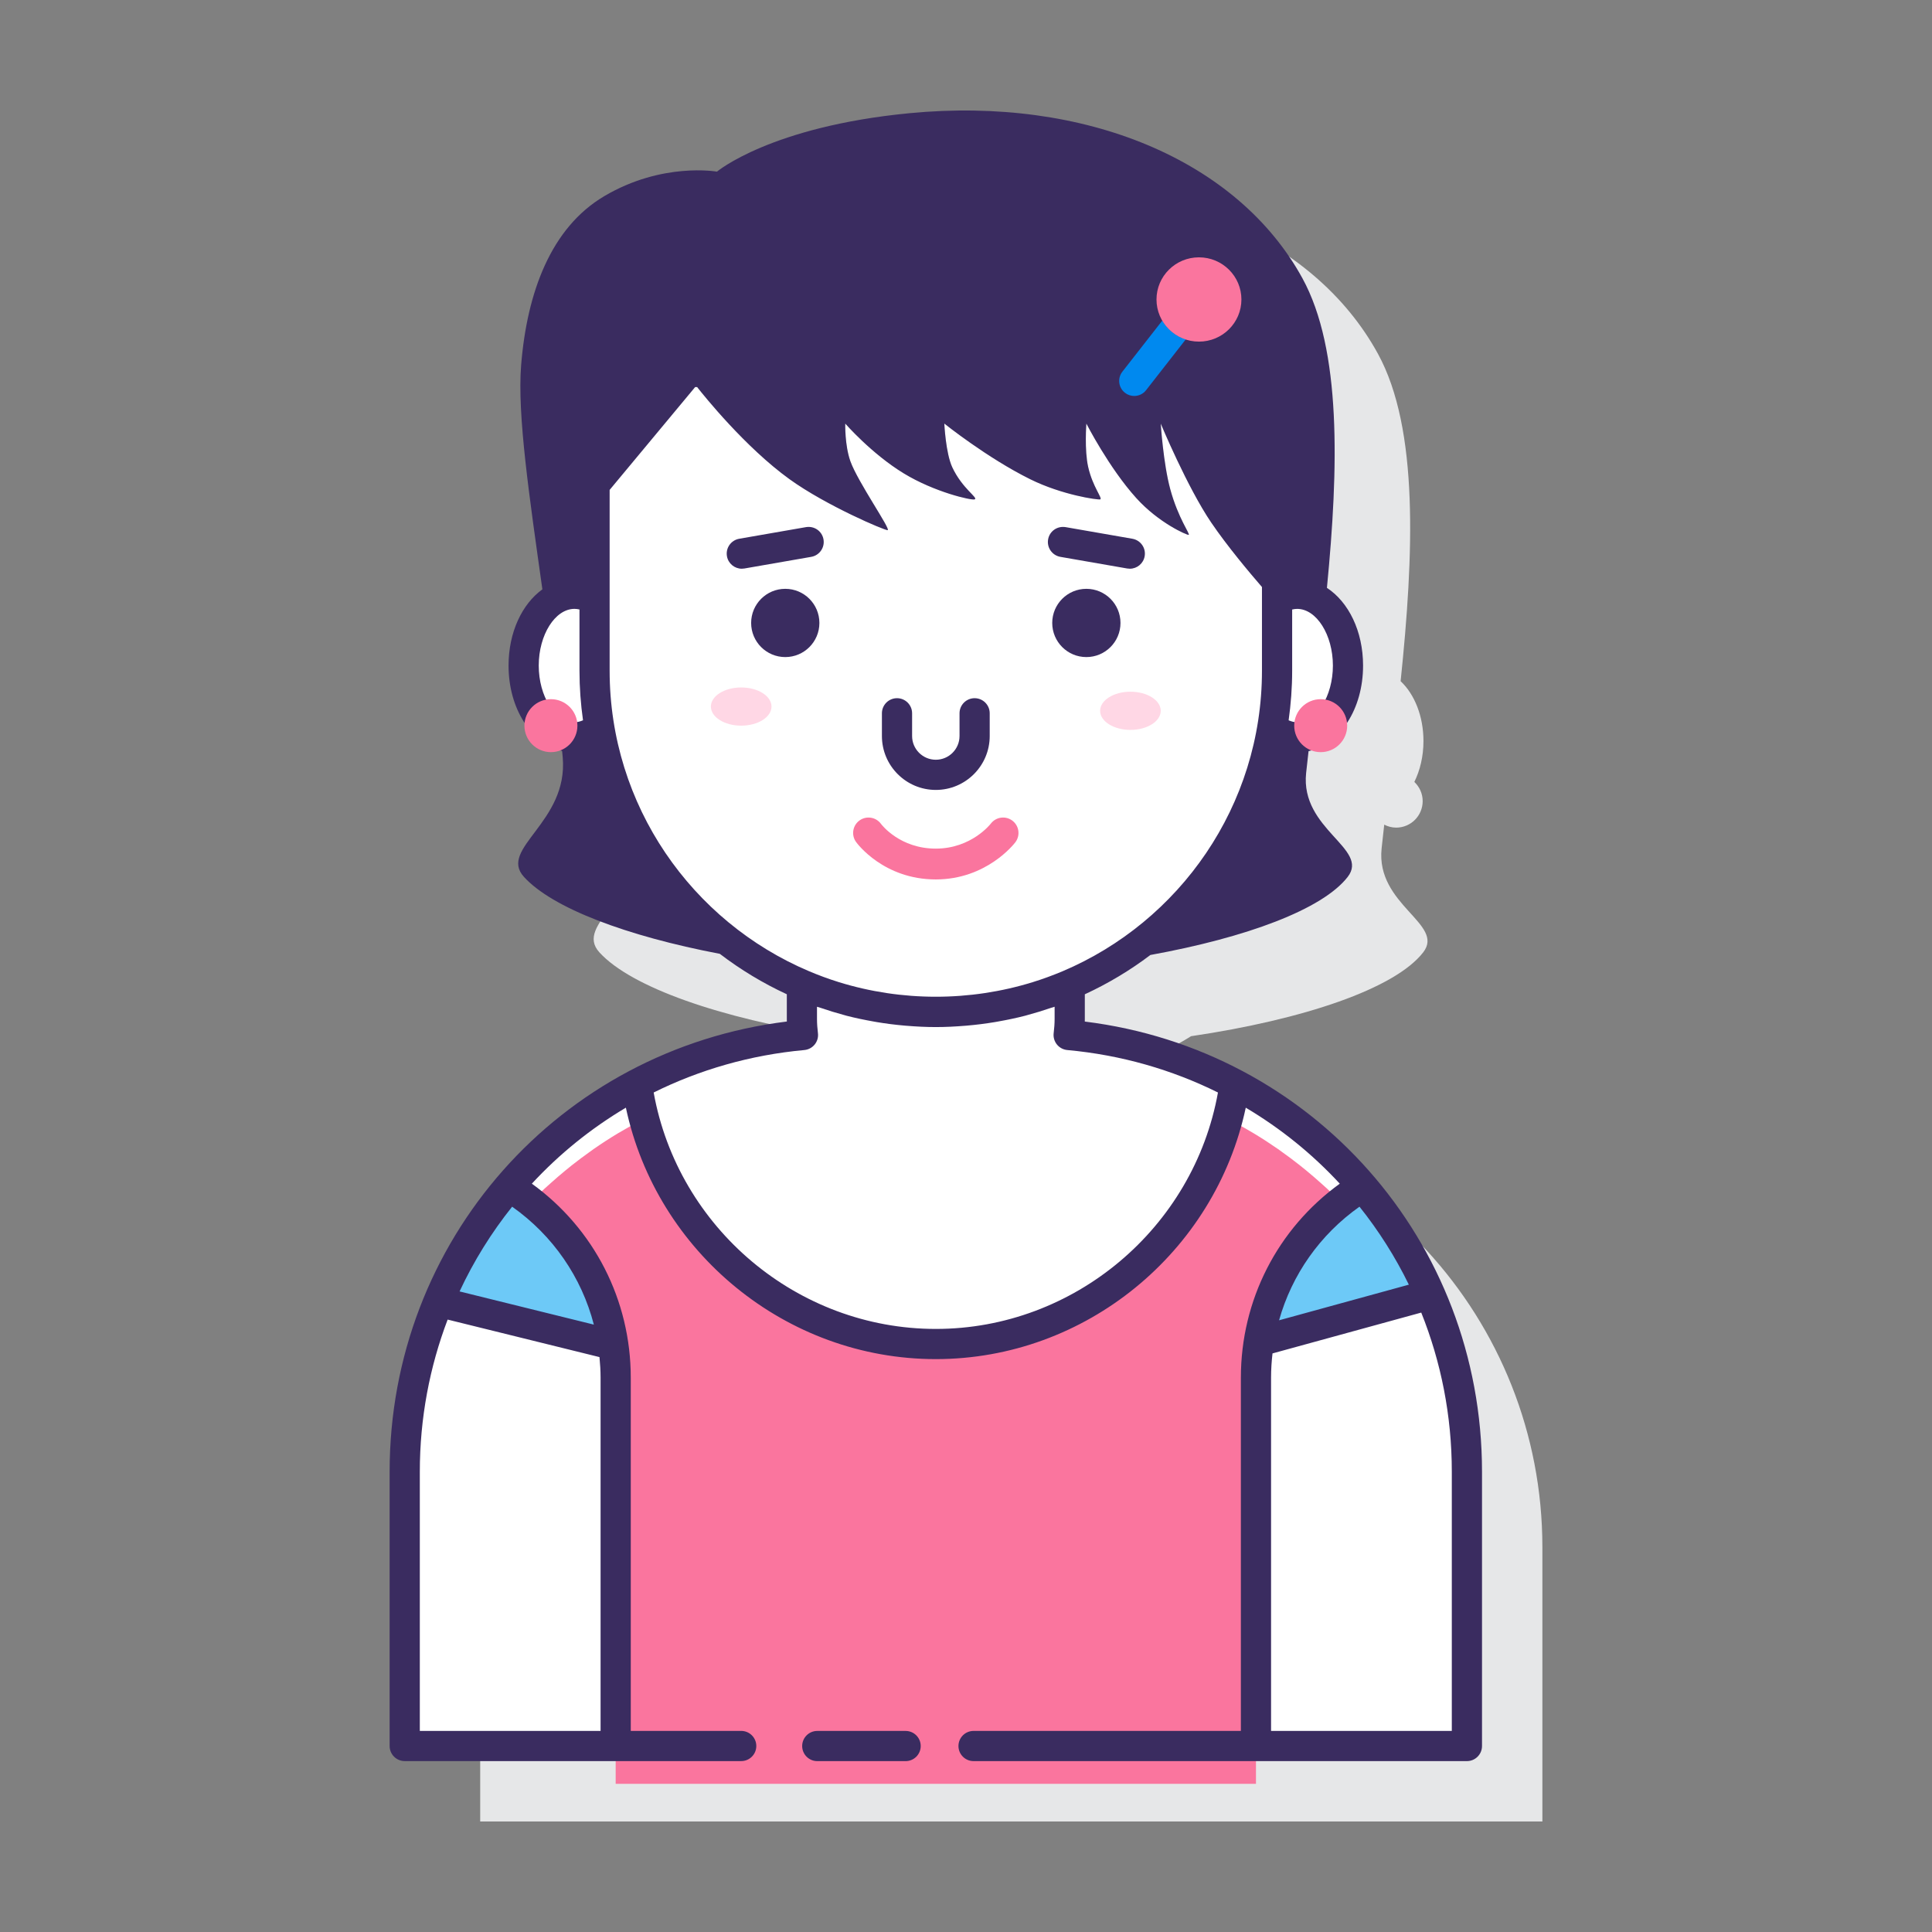
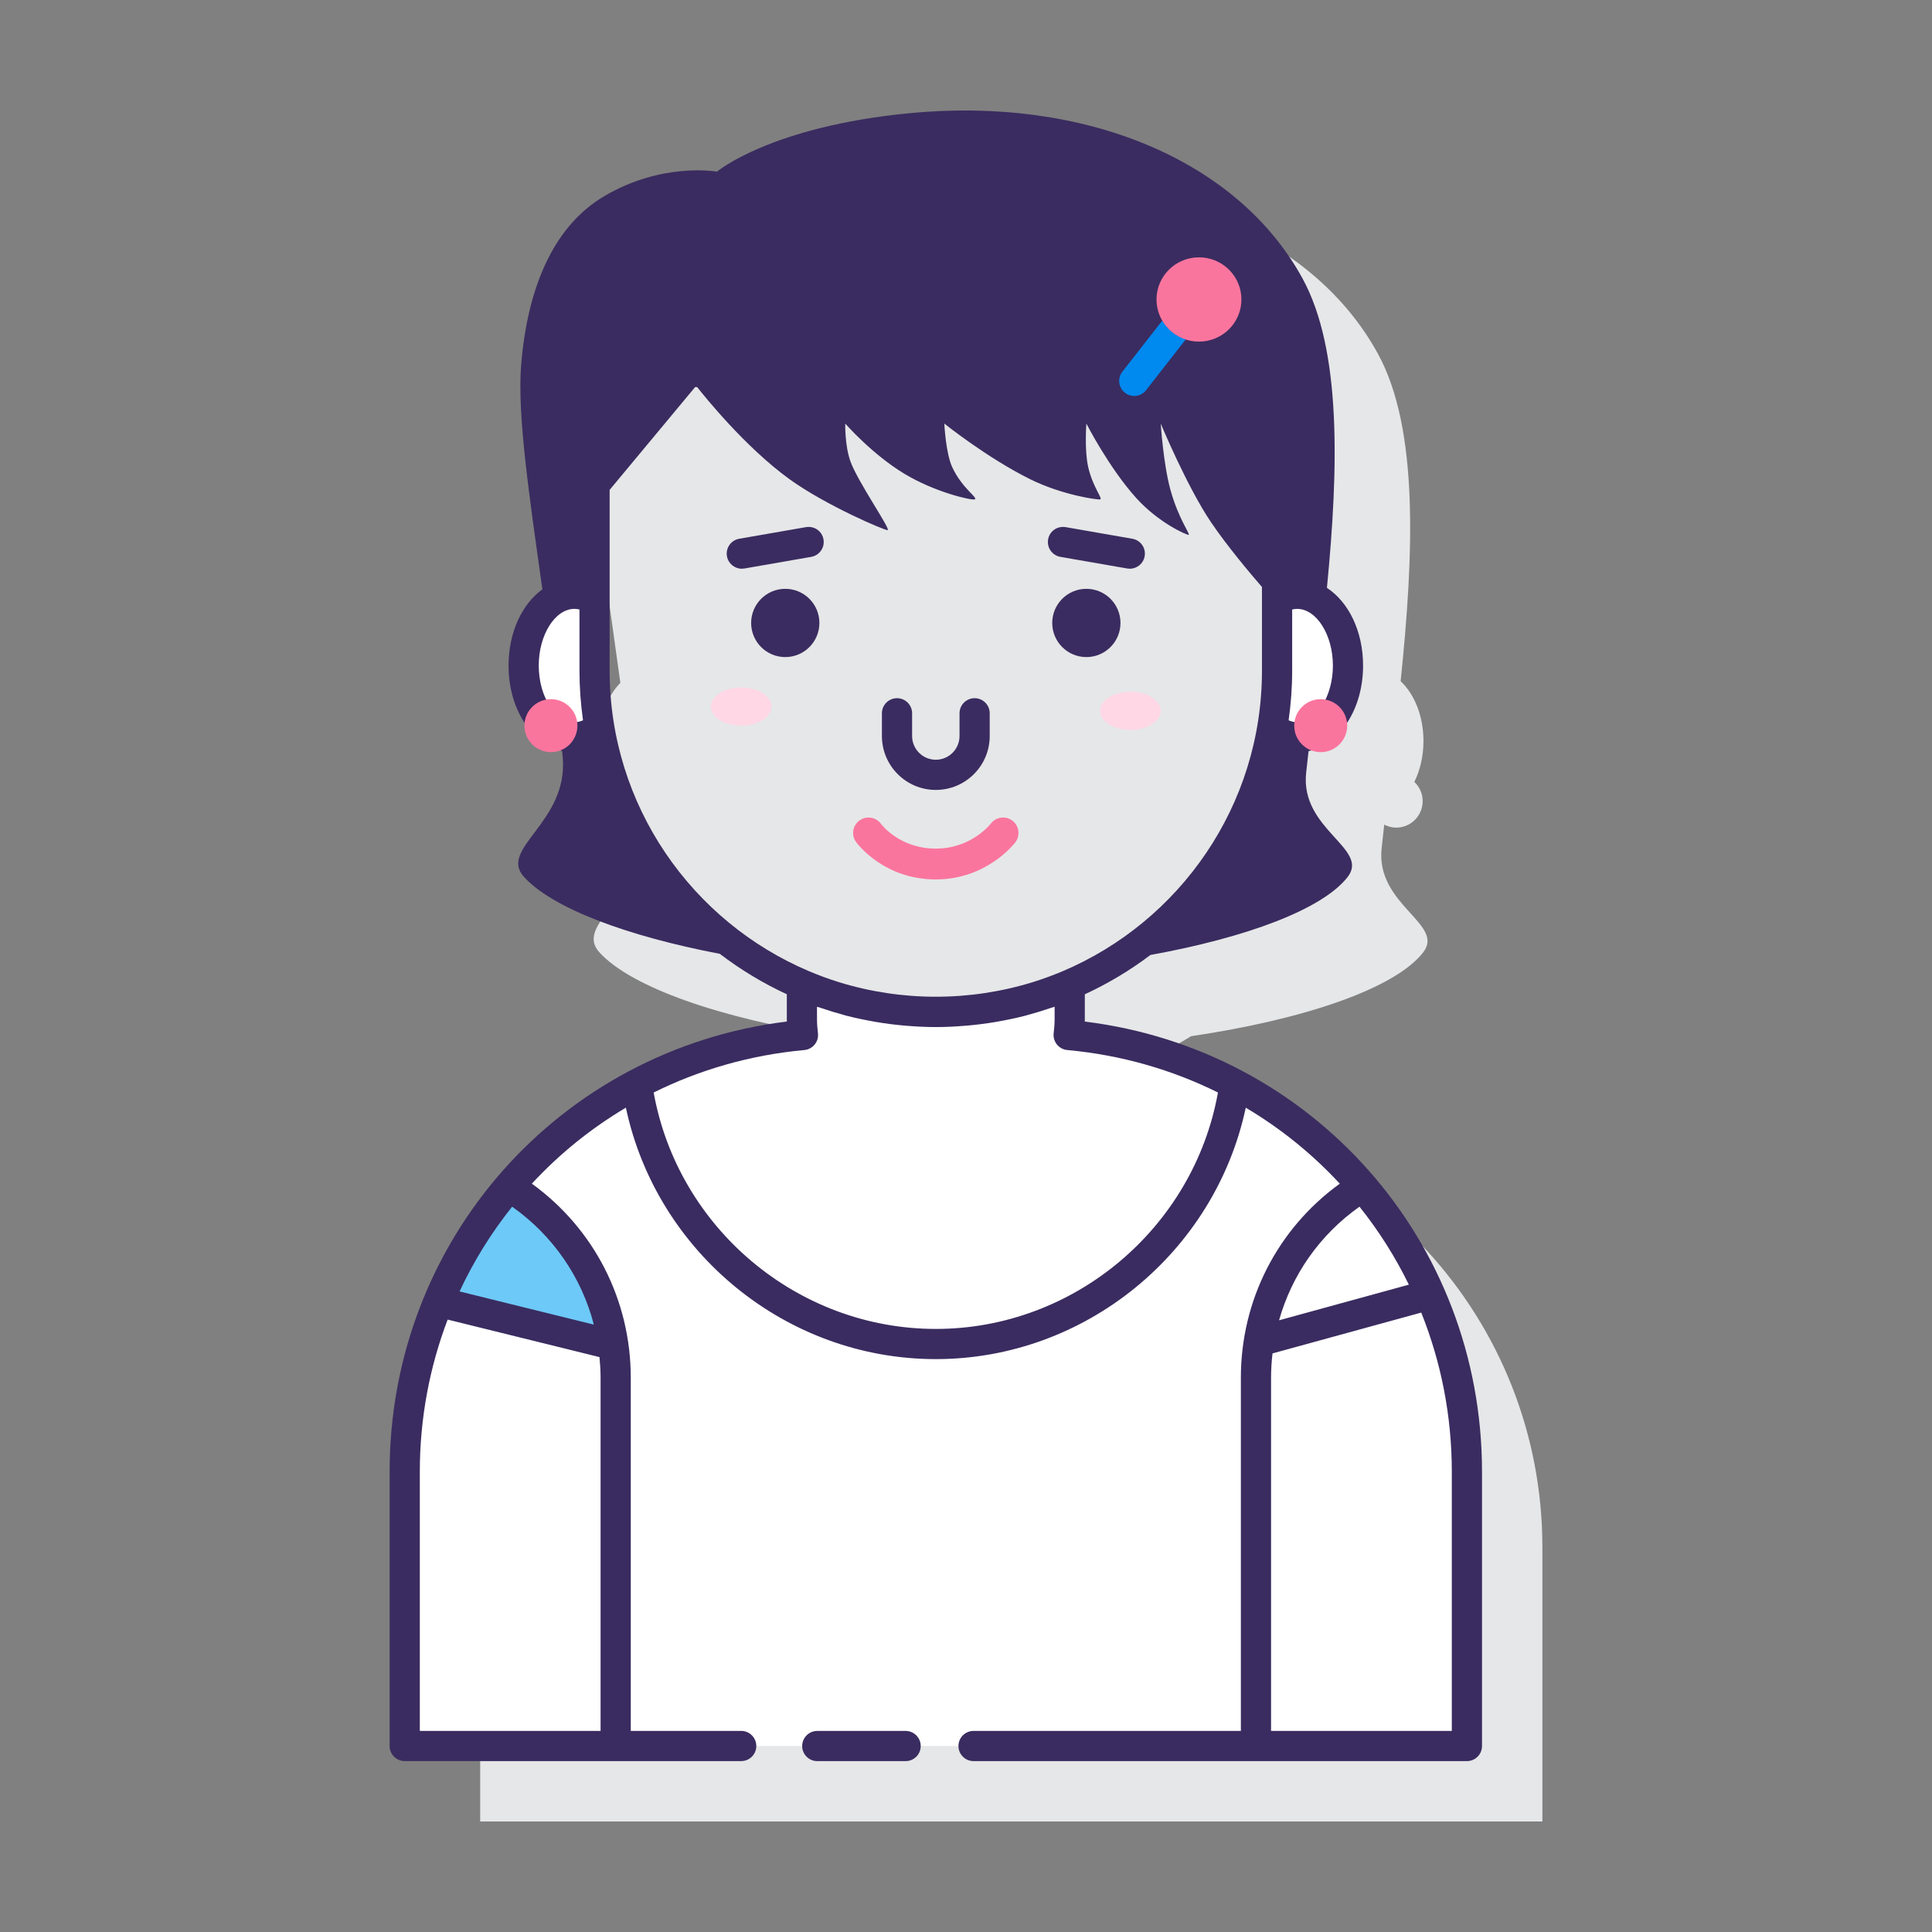
<svg xmlns="http://www.w3.org/2000/svg" version="1.1" id="Layer_1" x="0px" y="0px" viewBox="0 0 128 128" style="enable-background:new 0 0 128 128;" xml:space="preserve">
  <rect x="0" y="0" width="128" height="128" fill="#808080" stroke="none" />
  <style type="text/css">
	.st0{fill:#3A2C60;}
	.st1{fill:#E6E7E8;}
	.st2{fill:#FFFFFF;}
	.st3{fill:#FFD7E5;}
	.st4{fill:#0089EF;}
	.st5{fill:#6DC9F7;}
	.st6{fill:#FA759E;}
	.st7{fill:#D4FBFF;}
	.st8{fill:none;stroke:#3A2C60;stroke-width:2;stroke-linecap:round;stroke-linejoin:round;stroke-miterlimit:10;}
</style>
  <g>
    <g>
      <path class="st1" d="M75.802,73.572c0.042-0.35,0.07-0.705,0.07-1.066v-2.27c0,0-0.001,0-0.001,0    c1.058-0.452,2.073-0.984,3.041-1.585c7.459-1.102,13.513-3.151,15.378-5.555c1.46-1.882-3.149-3.137-2.755-6.882    c0.054-0.518,0.114-1.049,0.174-1.579c0.239,0.122,0.505,0.197,0.792,0.197c0.969,0,1.755-0.786,1.755-1.755    c0-0.502-0.214-0.952-0.552-1.272c0.379-0.769,0.604-1.701,0.604-2.709c0-1.657-0.602-3.114-1.513-3.965    c0.868-8.365,1.222-16.716-1.505-21.696c-4.281-7.817-14.369-12.06-26.04-10.935c-9.208,0.888-12.75,3.873-12.75,3.873    s-3.625-0.651-7.473,1.628c-3.517,2.083-5.111,6.351-5.501,11.199c-0.281,3.491,0.66,9.452,1.575,16.041    c-0.85,0.864-1.408,2.263-1.408,3.854c0,1.008,0.225,1.94,0.604,2.709c-0.338,0.32-0.552,0.77-0.552,1.272    c0,0.969,0.786,1.755,1.755,1.755c0.262,0,0.509-0.062,0.733-0.165c0.016,0.172,0.034,0.346,0.049,0.518    c0.374,4.308-4.282,6.03-2.571,7.911c2.104,2.315,8.021,4.371,15.296,5.502c0.993,0.623,2.036,1.174,3.125,1.639    c-0.001,0-0.002-0.001-0.003-0.001v2.269c0,0.362,0.028,0.716,0.07,1.066c-14.795,1.352-26.385,13.787-26.385,28.934v18.173    h70.373v-18.173C102.186,87.359,90.596,74.924,75.802,73.572z" />
    </g>
    <g>
      <g>
        <path class="st2" d="M70.802,68.572c0.042-0.35,0.07-0.705,0.07-1.066v-2.27c-2.724,1.164-5.722,1.809-8.872,1.809     s-6.148-0.646-8.872-1.809v2.269c0,0.362,0.028,0.716,0.07,1.066c-14.795,1.352-26.385,13.787-26.385,28.934v18.173h70.373     V97.506C97.186,82.359,85.596,69.924,70.802,68.572z" />
      </g>
      <g>
        <path class="st2" d="M85.938,39.339c-0.473,0-0.922,0.14-1.33,0.388v4.709c0,1.29-0.114,2.552-0.321,3.782     c0.49,0.392,1.048,0.634,1.651,0.634c1.861,0,3.369-2.13,3.369-4.757C89.307,41.469,87.799,39.339,85.938,39.339z" />
        <path class="st2" d="M39.392,44.437v-4.709c-0.408-0.248-0.857-0.388-1.33-0.388c-1.861,0-3.369,2.13-3.369,4.757     c0,2.627,1.508,4.757,3.369,4.757c0.603,0,1.161-0.242,1.651-0.634C39.505,46.988,39.392,45.726,39.392,44.437z" />
      </g>
-       <path class="st2" d="M84.313,39.685c0,0-2.469-2.719-4.063-5.063s-3.348-6.56-3.348-6.56s0.168,2.635,0.63,4.341    c0.528,1.952,1.352,3.009,1.219,3.031c-0.113,0.019-1.971-0.78-3.469-2.438c-1.811-2.004-3.307-4.935-3.307-4.935    s-0.134,1.748,0.119,2.872c0.303,1.343,0.99,2.103,0.792,2.151c-0.156,0.038-2.501-0.282-4.636-1.339    c-2.859-1.416-5.686-3.685-5.686-3.685s0.09,1.966,0.53,2.903c0.667,1.42,1.75,2.029,1.477,2.12    c-0.221,0.074-2.659-0.482-4.696-1.724C57.736,30.058,56,28.063,56,28.063s-0.039,1.43,0.344,2.497    c0.495,1.377,2.691,4.512,2.469,4.563c-0.159,0.036-4.071-1.623-6.5-3.375c-3.206-2.313-6.188-6.188-6.188-6.188l-6.687,8.042    l-0.047,0v10.835c0,12.486,10.122,22.608,22.608,22.608s22.608-10.122,22.608-22.608v-4.957L84.313,39.685z" />
      <g>
-         <path class="st6" d="M90.216,81.152c-0.306-0.358-0.616-0.713-0.939-1.056c-0.071-0.075-0.143-0.149-0.214-0.223     c-0.37-0.384-0.75-0.758-1.14-1.121c-0.134-0.125-0.272-0.245-0.408-0.367c-0.324-0.29-0.653-0.574-0.989-0.85     c-0.137-0.112-0.274-0.224-0.413-0.334c-0.398-0.314-0.804-0.619-1.219-0.912c-0.073-0.052-0.143-0.106-0.216-0.157     c-0.52-0.361-1.051-0.707-1.595-1.034c-0.011-0.006-0.022-0.012-0.032-0.019c-0.518-0.311-1.048-0.603-1.587-0.882     c-0.038-0.02-0.077-0.039-0.116-0.059C79.078,82.715,71.289,89.045,62,89.045c-9.289,0-17.078-6.33-19.347-14.906     c-0.039,0.02-0.078,0.039-0.117,0.059c-0.537,0.278-1.065,0.57-1.582,0.879c-0.012,0.007-0.025,0.014-0.036,0.021     c-0.543,0.327-1.074,0.672-1.593,1.033c-0.074,0.052-0.146,0.107-0.22,0.159c-0.413,0.293-0.818,0.596-1.215,0.909     c-0.14,0.11-0.277,0.223-0.415,0.336c-0.335,0.275-0.664,0.558-0.986,0.847c-0.137,0.123-0.276,0.244-0.411,0.369     c-0.389,0.362-0.767,0.734-1.136,1.117c-0.074,0.077-0.149,0.154-0.222,0.232c-0.322,0.341-0.63,0.695-0.935,1.052     c4.311,2.69,7.005,7.442,7.005,12.631v24.4h42.421v-24.4C83.211,88.594,85.904,83.842,90.216,81.152z" />
-       </g>
+         </g>
      <g>
        <g>
-           <path class="st5" d="M94.506,85.829c-1.124-2.426-2.567-4.674-4.283-6.682c-3.486,2.172-5.914,5.693-6.719,9.703L94.506,85.829z      " />
-         </g>
+           </g>
        <g>
          <g>
            <path class="st5" d="M33.835,79.082c0.31-0.361,0.628-0.715,0.955-1.06C34.463,78.367,34.145,78.721,33.835,79.082z" />
          </g>
          <g>
            <path class="st5" d="M33.78,79.149c0.019-0.022,0.036-0.045,0.055-0.067c-0.019,0.022-0.039,0.043-0.058,0.065       C33.778,79.148,33.779,79.148,33.78,79.149z" />
          </g>
          <g>
            <path class="st5" d="M40.539,89.084c-0.756-4.105-3.207-7.721-6.759-9.935c-1.828,2.139-3.348,4.547-4.499,7.154L40.539,89.084       z" />
          </g>
        </g>
      </g>
      <g>
        <g>
          <path class="st3" d="M74.894,45.827c-1.109,0-2.008,0.567-2.008,1.266c0,0.699,0.899,1.265,2.008,1.265s2.008-0.567,2.008-1.265      C76.902,46.394,76.003,45.827,74.894,45.827z" />
          <path class="st3" d="M49.106,45.546c-1.109,0-2.008,0.567-2.008,1.265c0,0.699,0.899,1.266,2.008,1.266s2.008-0.567,2.008-1.266      C51.114,46.113,50.215,45.546,49.106,45.546z" />
        </g>
        <g>
          <path class="st6" d="M62,58.265c-3.454,0-5.212-2.381-5.285-2.483c-0.33-0.457-0.227-1.095,0.23-1.425      c0.454-0.327,1.09-0.227,1.421,0.225c0.061,0.081,1.265,1.641,3.633,1.641c2.362,0,3.631-1.638,3.644-1.655      c0.34-0.448,0.98-0.537,1.43-0.197c0.45,0.341,0.538,0.981,0.197,1.431C67.194,55.902,65.366,58.265,62,58.265z" />
        </g>
      </g>
      <g>
        <path class="st0" d="M71.87,67.681c0.001-0.059,0.002-0.118,0.002-0.175v-1.632c1.545-0.714,3.002-1.588,4.345-2.604     c6.379-1.159,11.404-3.023,13.072-5.173c1.46-1.882-3.149-3.137-2.755-6.882c0.05-0.473,0.107-0.965,0.161-1.45     c2.076-0.46,3.612-2.781,3.612-5.668c0-2.285-0.964-4.214-2.395-5.15c0.775-7.961,0.975-15.767-1.623-20.511     C82.009,10.619,71.921,6.375,60.25,7.5c-9.208,0.887-12.75,3.872-12.75,3.872s-3.625-0.651-7.473,1.628     c-3.517,2.083-5.111,6.351-5.501,11.199c-0.264,3.279,0.55,8.736,1.408,14.847c-1.346,0.97-2.241,2.846-2.241,5.049     c0,2.857,1.504,5.162,3.548,5.655c0.013,0.144,0.029,0.289,0.041,0.433c0.374,4.308-4.282,6.029-2.571,7.911     c1.875,2.063,6.784,3.919,12.979,5.1c1.37,1.048,2.858,1.947,4.439,2.678v1.632c0,0.058,0,0.116,0.002,0.175     c-15.071,1.86-26.317,14.514-26.317,29.825v18.173c0,0.552,0.448,1,1,1h22.293c0.552,0,1-0.448,1-1s-0.448-1-1-1H41.79v-23.4     c0-5.148-2.431-9.873-6.553-12.856c1.813-1.961,3.909-3.658,6.229-5.035C43.506,82.973,52.086,90.045,62,90.045     c9.912,0,18.493-7.072,20.535-16.658c2.32,1.377,4.416,3.074,6.229,5.035c-4.122,2.983-6.553,7.708-6.553,12.856v23.4H64.5     c-0.552,0-1,0.448-1,1s0.448,1,1,1h32.687c0.553,0,1-0.448,1-1V97.506C98.187,82.194,86.941,69.541,71.87,67.681z      M27.814,114.679V97.506c0-3.553,0.653-6.95,1.844-10.08l10.059,2.485c0.044,0.452,0.073,0.907,0.073,1.367v23.4H27.814z      M39.344,87.759l-8.896-2.198c0.939-2.015,2.11-3.897,3.483-5.615C36.637,81.858,38.531,84.62,39.344,87.759z M68.449,65.061     c-0.009,0.003-0.018,0.006-0.028,0.009c-4.164,1.288-8.68,1.288-12.843,0c-0.01-0.003-0.02-0.007-0.03-0.01     c-0.659-0.205-1.308-0.445-1.947-0.715c-7.756-3.283-13.211-10.971-13.211-19.91V32.456l5.733-6.895l-0.07,0.084h0.135     c0.432,0.55,3.179,3.981,6.122,6.104c2.429,1.752,6.341,3.411,6.5,3.375c0.222-0.05-1.974-3.185-2.469-4.563     C55.961,29.493,56,28.063,56,28.063s1.736,1.995,3.875,3.299c2.037,1.242,4.476,1.798,4.696,1.724     c0.272-0.091-0.811-0.7-1.477-2.12c-0.44-0.937-0.53-2.903-0.53-2.903s2.827,2.269,5.686,3.685     c2.134,1.057,4.48,1.377,4.636,1.339c0.198-0.048-0.489-0.809-0.792-2.151c-0.254-1.124-0.119-2.872-0.119-2.872     s1.496,2.931,3.307,4.935c1.498,1.657,3.356,2.456,3.469,2.438c0.133-0.022-0.69-1.079-1.219-3.031     c-0.462-1.705-0.63-4.341-0.63-4.341s1.755,4.216,3.348,6.56c1.065,1.566,2.518,3.296,3.366,4.274     c-0.003-0.003-0.005-0.006-0.008-0.009v5.549c0,8.941-5.458,16.63-13.217,19.912C69.755,64.617,69.107,64.857,68.449,65.061z      M84.263,39.63c-0.001-0.001-0.001-0.001-0.001-0.001C84.262,39.63,84.263,39.63,84.263,39.63z M85.939,47.853     c-0.195,0-0.382-0.054-0.564-0.131c0.15-1.074,0.234-2.17,0.234-3.285v-4.055c0.108-0.025,0.218-0.042,0.33-0.042     c1.284,0,2.369,1.72,2.369,3.757C88.308,46.132,87.223,47.853,85.939,47.853z M35.693,44.096c0-2.037,1.084-3.757,2.369-3.757     c0.112,0,0.222,0.017,0.33,0.042v4.055c0,1.115,0.083,2.211,0.234,3.285c-0.182,0.077-0.369,0.131-0.564,0.131     C36.777,47.853,35.693,46.132,35.693,44.096z M62,88.045c-9.173,0-17.081-6.692-18.693-15.664c3.037-1.506,6.4-2.485,9.982-2.813     c0.269-0.025,0.517-0.157,0.687-0.367s0.248-0.48,0.215-0.748c-0.037-0.311-0.063-0.626-0.063-0.947v-0.806     c0.086,0.031,0.176,0.051,0.262,0.08c0.502,0.172,1.01,0.329,1.526,0.467c0.056,0.015,0.111,0.033,0.168,0.048     c0.589,0.152,1.188,0.276,1.793,0.383c0.071,0.012,0.142,0.026,0.213,0.038c0.612,0.103,1.232,0.181,1.86,0.235     c0.037,0.003,0.075,0.005,0.112,0.009c0.64,0.052,1.284,0.086,1.937,0.086c0.653,0,1.297-0.034,1.936-0.086     c0.038-0.003,0.077-0.005,0.115-0.009c0.626-0.054,1.245-0.132,1.856-0.234c0.073-0.012,0.146-0.026,0.22-0.039     c0.603-0.107,1.2-0.23,1.787-0.382c0.06-0.016,0.119-0.035,0.179-0.051c0.512-0.137,1.015-0.293,1.512-0.463     c0.088-0.03,0.18-0.051,0.267-0.082v0.806c0,0.321-0.026,0.636-0.063,0.947c-0.032,0.268,0.046,0.538,0.216,0.748     s0.417,0.342,0.687,0.367c3.582,0.327,6.945,1.307,9.982,2.813C79.081,81.353,71.172,88.045,62,88.045z M90.07,79.946     c1.27,1.59,2.369,3.32,3.27,5.166l-8.599,2.361C85.592,84.453,87.446,81.8,90.07,79.946z M96.187,114.679H84.211v-23.4     c0-0.544,0.035-1.081,0.096-1.612l9.854-2.705c1.306,3.257,2.025,6.815,2.025,10.545V114.679z" />
        <path class="st0" d="M60,114.679h-5.854c-0.552,0-1,0.448-1,1s0.448,1,1,1H60c0.552,0,1-0.448,1-1S60.552,114.679,60,114.679z" />
        <path class="st0" d="M52.026,39.011c-1.249,0-2.261,1.012-2.261,2.261c0,1.249,1.012,2.261,2.261,2.261     c1.249,0,2.261-1.012,2.261-2.261C54.287,40.023,53.274,39.011,52.026,39.011z" />
        <path class="st0" d="M71.974,39.011c-1.249,0-2.261,1.012-2.261,2.261c0,1.249,1.012,2.261,2.261,2.261     c1.249,0,2.261-1.012,2.261-2.261C74.235,40.023,73.223,39.011,71.974,39.011z" />
        <path class="st0" d="M64.571,46.257c-0.552,0-1,0.448-1,1v1.507c0,0.866-0.705,1.571-1.571,1.571s-1.571-0.705-1.571-1.571     v-1.507c0-0.552-0.448-1-1-1s-1,0.448-1,1v1.507c0,1.969,1.602,3.571,3.571,3.571s3.571-1.602,3.571-3.571v-1.507     C65.571,46.705,65.124,46.257,64.571,46.257z" />
        <path class="st0" d="M75.024,35.694l-4.427-0.771c-0.552-0.089-1.062,0.27-1.157,0.813c-0.095,0.544,0.27,1.062,0.813,1.157     l4.427,0.771c0.059,0.01,0.116,0.015,0.173,0.015c0.478,0,0.899-0.342,0.984-0.828C75.933,36.307,75.568,35.79,75.024,35.694z" />
        <path class="st0" d="M53.402,34.923l-4.427,0.771c-0.544,0.095-0.908,0.613-0.813,1.157c0.085,0.486,0.507,0.828,0.984,0.828     c0.057,0,0.115-0.005,0.173-0.015l4.427-0.771c0.544-0.095,0.908-0.613,0.813-1.157C54.464,35.193,53.954,34.833,53.402,34.923z" />
      </g>
      <g>
        <path class="st4" d="M77.009,21.235l-2.649,3.39c-0.339,0.434-0.262,1.06,0.172,1.398c0.182,0.143,0.398,0.211,0.612,0.211     c0.296,0,0.59-0.131,0.786-0.383l2.633-3.37C77.902,22.267,77.353,21.822,77.009,21.235z" />
        <ellipse class="st6" cx="79.434" cy="19.841" rx="2.813" ry="2.792" />
      </g>
      <g>
        <path class="st6" d="M87.5,46.322c-0.969,0-1.755,0.786-1.755,1.755c0,0.969,0.786,1.755,1.755,1.755s1.755-0.786,1.755-1.755     C89.255,47.108,88.469,46.322,87.5,46.322z" />
        <path class="st6" d="M36.5,46.322c-0.969,0-1.755,0.786-1.755,1.755c0,0.969,0.786,1.755,1.755,1.755s1.755-0.786,1.755-1.755     C38.255,47.108,37.469,46.322,36.5,46.322z" />
      </g>
    </g>
  </g>
</svg>